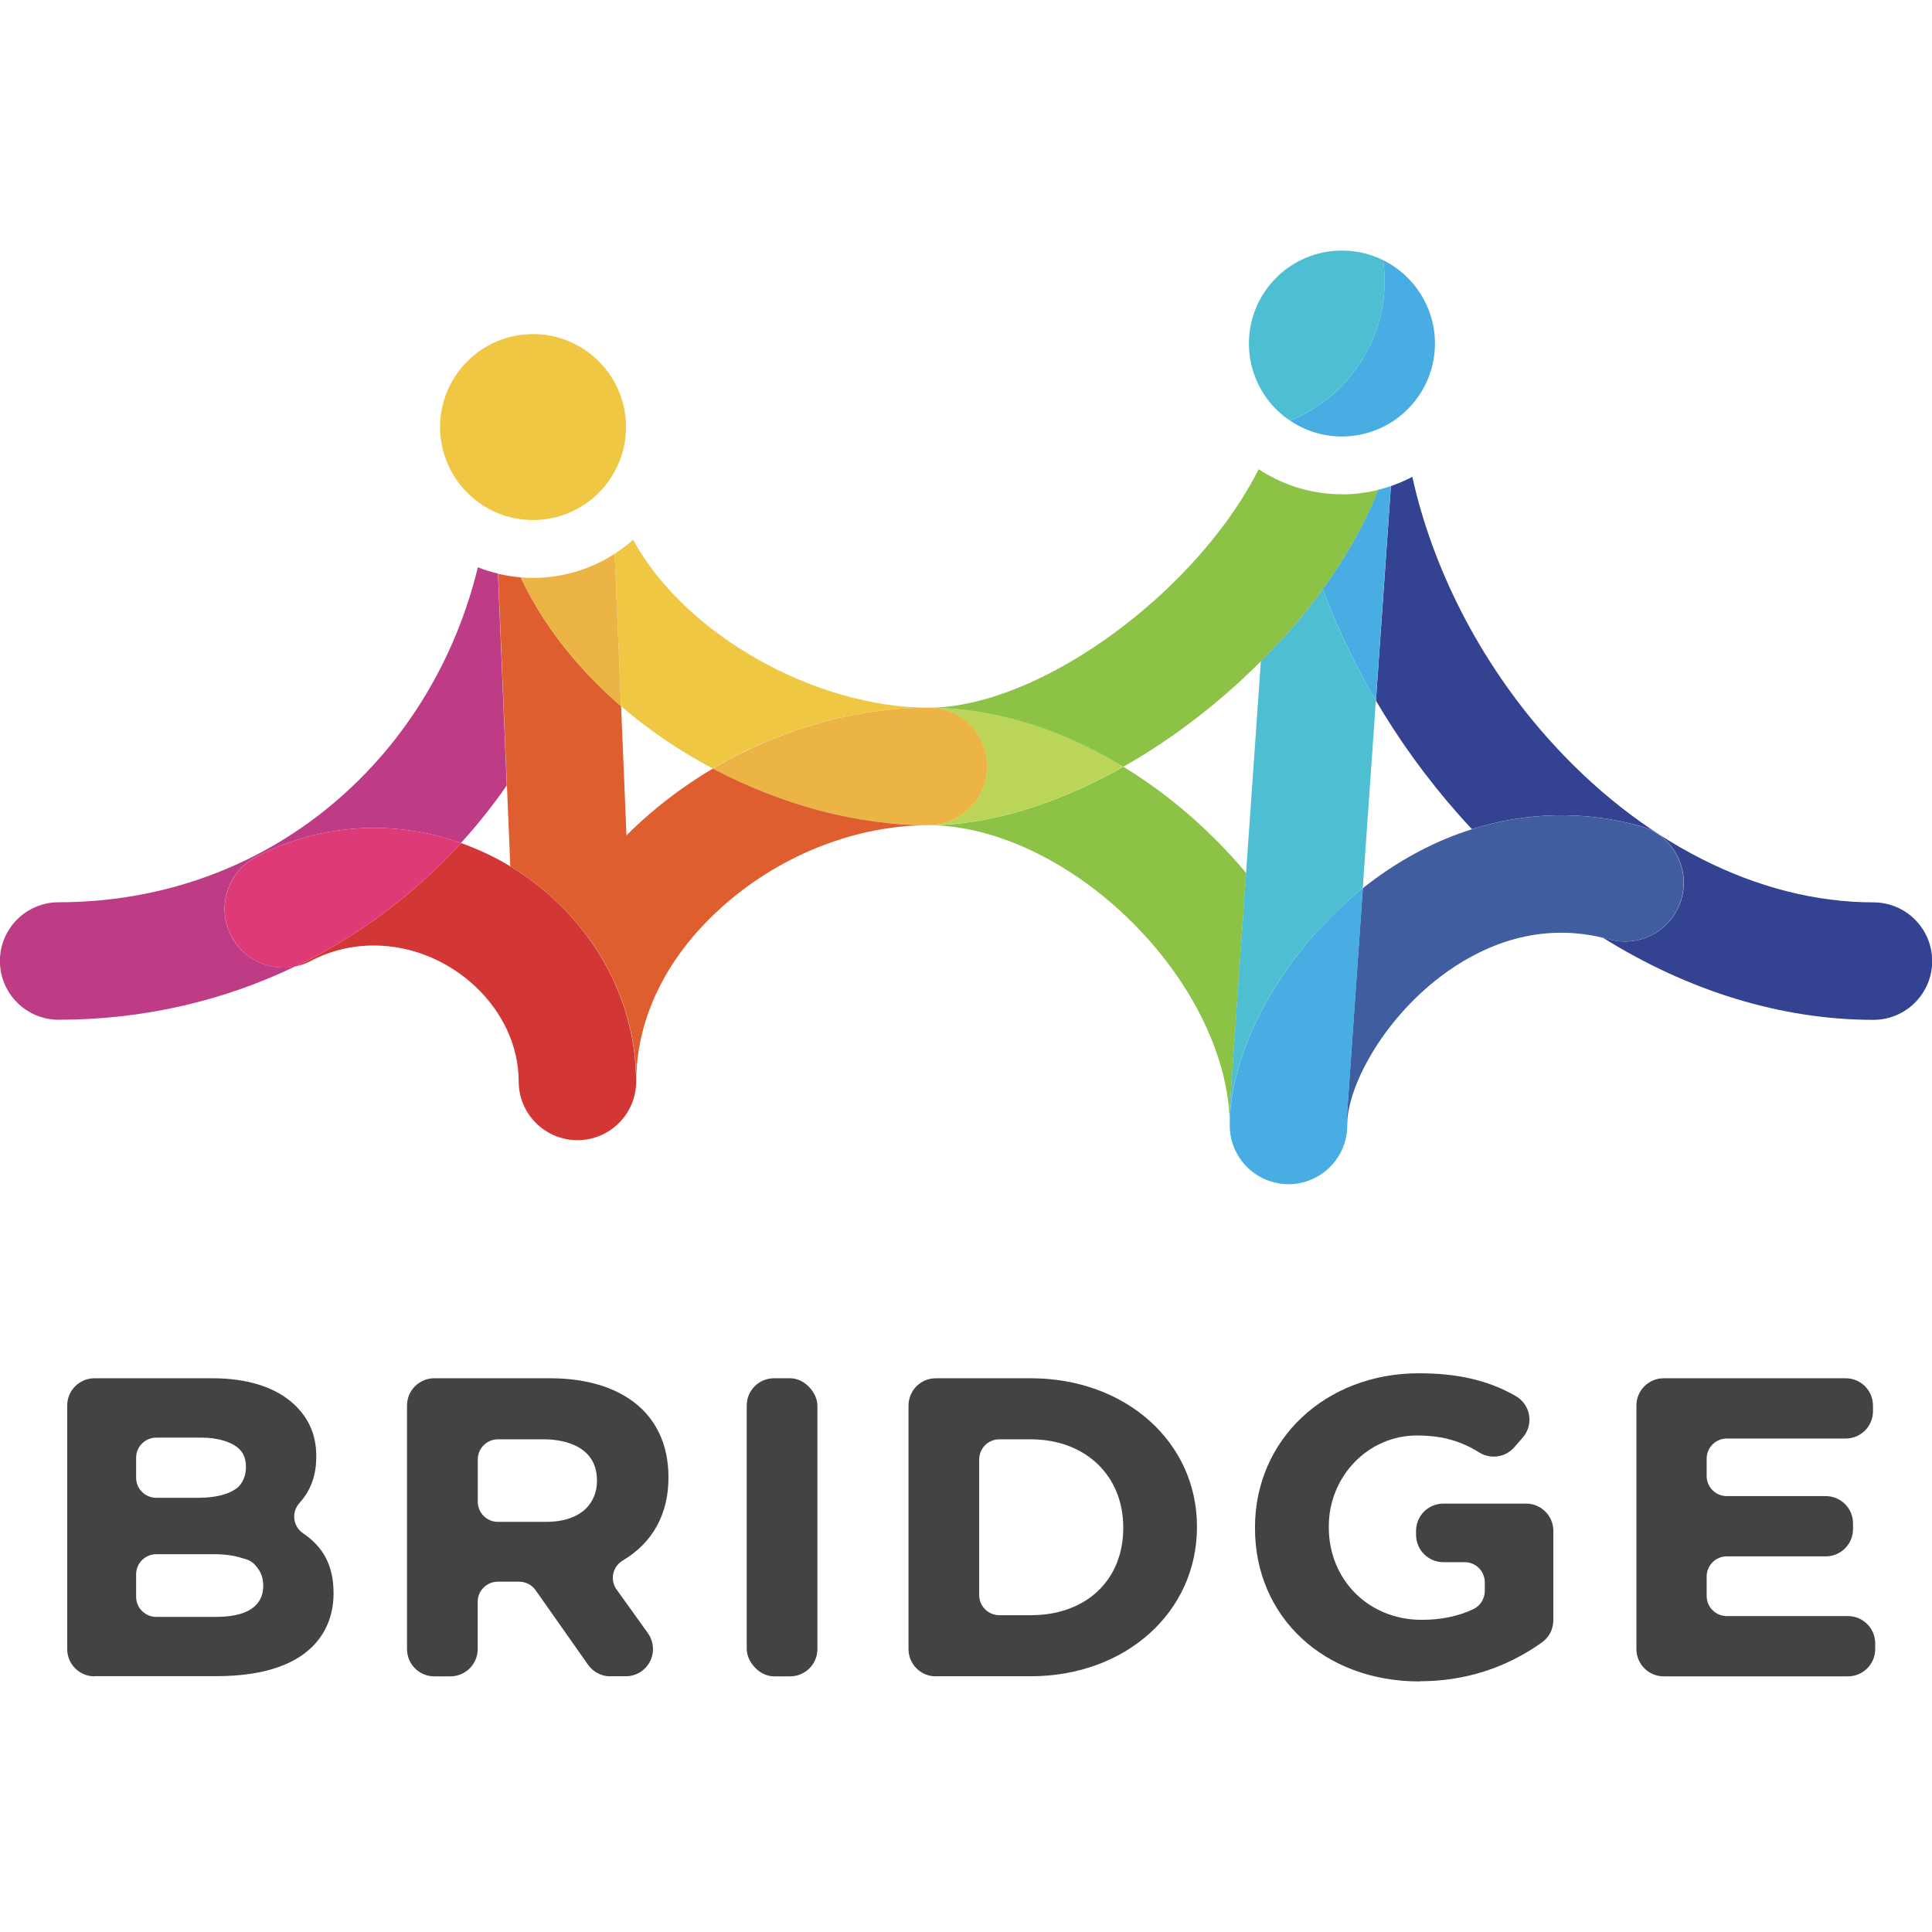
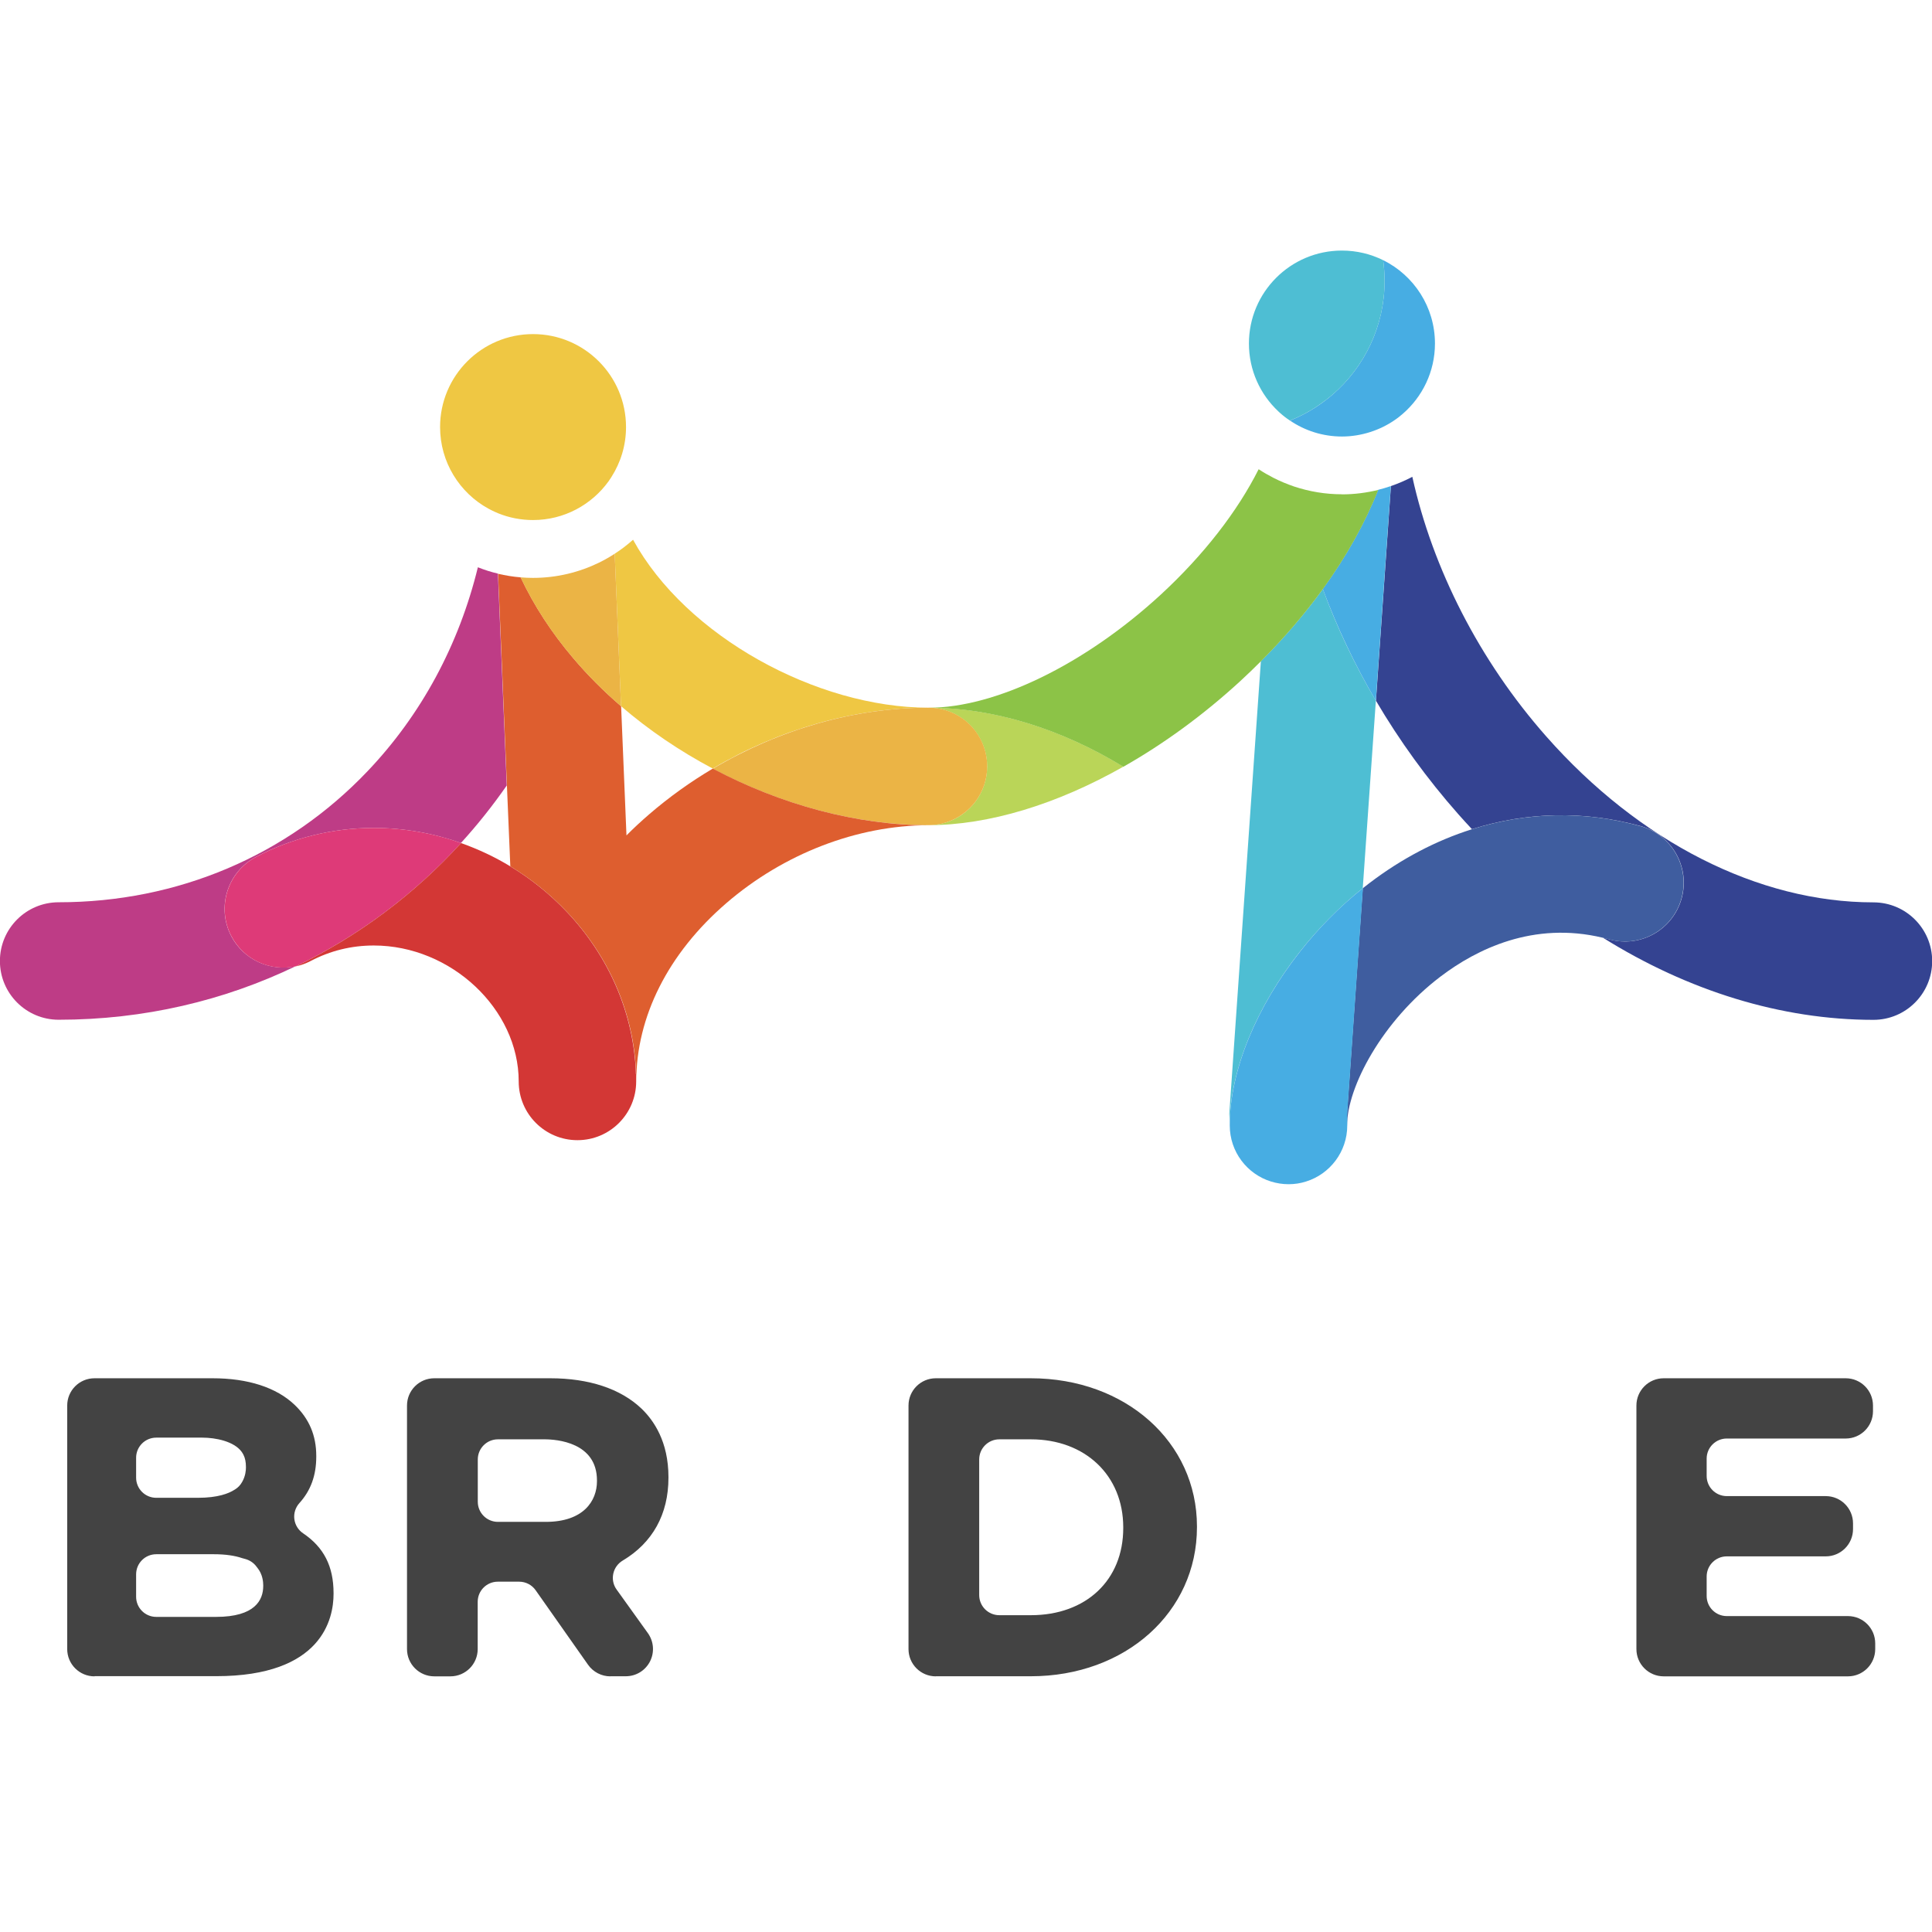
<svg xmlns="http://www.w3.org/2000/svg" viewBox="0 -28.11 216.74 216.74">
  <defs>
    <style>.cls-1{fill:#ebb445;}.cls-2{fill:#bad558;}.cls-3{fill:#3f5d9f;}.cls-4{fill:#be3c86;}.cls-5{isolation:isolate;}.cls-6{fill:#d33735;}.cls-7{fill:#8cc347;}.cls-8,.cls-9{fill:#4ebed3;}.cls-10{mix-blend-mode:screen;}.cls-11{fill:#de5e2f;}.cls-12{fill:none;opacity:.9;}.cls-13{fill:#de3a78;}.cls-14{fill:#344391;}.cls-15{fill:#efc743;}.cls-9{mix-blend-mode:multiply;}.cls-16{fill:#47ade3;}.cls-17{fill:#434343;}</style>
  </defs>
  <g class="cls-5">
    <g id="_レイヤー_2">
      <g id="_レイヤー_1-2">
        <path class="cls-17" d="M10.6,159.95c-1.69,0-3.06-1.37-3.06-3.06v-27.32c0-1.69,1.37-3.06,3.06-3.06h13.25c3.97,0,7.15,1.03,9.2,2.98,1.63,1.56,2.43,3.43,2.43,5.73v.09c0,2.1-.62,3.8-1.89,5.2-.44.49-.65,1.14-.57,1.79.08.65.44,1.24.98,1.6,2.33,1.57,3.42,3.71,3.42,6.71v.09c0,2.78-1.28,9.23-13.17,9.23h-13.64ZM17.53,146.25c-1.25,0-2.26,1.01-2.26,2.26v2.51c0,1.25,1.01,2.26,2.26,2.26h6.71c4.37,0,5.29-1.89,5.29-3.47v-.09c0-.34-.06-1.22-.65-1.94-.04-.04-.07-.09-.1-.13-.32-.44-.79-.75-1.32-.88-.1-.02-.19-.05-.29-.08-.85-.29-1.92-.44-3.18-.44h-6.46ZM17.53,133.17c-1.25,0-2.26,1.01-2.26,2.26v2.23c0,1.25,1.01,2.26,2.26,2.26h4.67c2.25,0,3.47-.49,4.1-.9l.07-.04c.34-.21.61-.5.8-.85.38-.66.42-1.33.42-1.59v-.09c0-.53-.09-.99-.28-1.36-.06-.11-.12-.22-.2-.33-.86-1.18-2.92-1.59-4.42-1.59h-5.17Z" />
        <path class="cls-17" d="M68.47,159.95c-.99,0-1.93-.49-2.5-1.3l-5.88-8.36c-.42-.6-1.11-.96-1.85-.96h-2.39c-1.25,0-2.26,1.01-2.26,2.26v5.3c0,1.69-1.37,3.06-3.06,3.06h-1.81c-1.69,0-3.06-1.37-3.06-3.06v-27.32c0-1.69,1.37-3.06,3.06-3.06h13c4.36,0,7.91,1.18,10.24,3.4,1.38,1.32,3.03,3.71,3.03,7.68v.09c0,4.07-1.77,7.28-5.13,9.28-.54.32-.93.86-1.06,1.48-.13.62,0,1.26.38,1.78l3.5,4.88c.67.94.76,2.15.24,3.18-.53,1.03-1.57,1.66-2.72,1.66h-1.74ZM55.86,133.36c-1.25,0-2.26,1.01-2.26,2.26v4.74c0,1.25,1.01,2.26,2.26,2.26h5.37c4.23,0,5.74-2.35,5.74-4.56v-.09c0-4.27-4.51-4.61-5.89-4.61h-5.22Z" />
-         <rect class="cls-17" x="83.77" y="126.51" width="7.93" height="33.44" rx="3.06" ry="3.06" />
        <path class="cls-17" d="M104.98,159.95c-1.69,0-3.06-1.37-3.06-3.06v-27.32c0-1.69,1.37-3.06,3.06-3.06h10.66c10.63,0,18.64,7.15,18.64,16.62v.09c0,9.53-8.02,16.72-18.64,16.72h-10.66ZM112.11,133.36c-1.25,0-2.26,1.01-2.26,2.26v15.21c0,1.25,1.01,2.26,2.26,2.26h3.53c6.2,0,10.37-3.93,10.37-9.77v-.09c0-5.81-4.26-9.87-10.37-9.87h-3.53Z" />
-         <path class="cls-17" d="M159.23,160.52c-10.69,0-18.44-7.23-18.44-17.19v-.09c0-9.86,7.91-17.29,18.39-17.29,4.38,0,7.84.81,10.87,2.56.79.46,1.34,1.24,1.49,2.14.15.9-.11,1.82-.71,2.51l-.95,1.09c-.58.67-1.42,1.05-2.31,1.05-.57,0-1.13-.16-1.61-.46-2.15-1.34-4.25-1.91-7.02-1.91-5.44,0-9.87,4.57-9.87,10.2v.09c0,5.92,4.48,10.39,10.42,10.39,2.17,0,4.12-.4,5.79-1.2.79-.37,1.29-1.17,1.29-2.04v-.97c0-1.25-1.01-2.26-2.26-2.26h-2.39c-1.69,0-3.06-1.37-3.06-3.06v-.45c0-1.69,1.37-3.06,3.06-3.06h9.28c1.69,0,3.06,1.37,3.06,3.06v10.03c0,.99-.48,1.92-1.29,2.49-4.06,2.89-8.68,4.35-13.72,4.35Z" />
        <path class="cls-17" d="M186.64,159.95c-1.69,0-3.06-1.37-3.06-3.06v-27.32c0-1.69,1.37-3.06,3.06-3.06h20.42c1.69,0,3.06,1.37,3.06,3.06v.64c0,1.69-1.37,3.06-3.06,3.06h-13.34c-1.25,0-2.26,1.01-2.26,2.26v1.94c0,1.25,1.01,2.26,2.26,2.26h11.1c1.69,0,3.06,1.37,3.06,3.06v.64c0,1.69-1.37,3.06-3.06,3.06h-11.1c-1.25,0-2.26,1.01-2.26,2.26v2.18c0,1.25,1.01,2.26,2.26,2.26h13.59c1.69,0,3.06,1.37,3.06,3.06v.64c0,1.69-1.37,3.06-3.06,3.06h-20.67Z" />
        <g class="cls-10">
          <path class="cls-12" d="M70.28,65.61c.82-.81,1.67-1.61,2.56-2.38,2.22-1.92,4.62-3.63,7.13-5.12-3.69-1.95-7.17-4.3-10.29-7l.6,14.49Z" />
          <path class="cls-12" d="M153.64,70.94c3.62-2.75,7.49-4.77,11.48-6.03-.52-.55-1.03-1.11-1.53-1.68-3.52-3.98-6.61-8.26-9.24-12.73l-1.47,21.03c.25-.2.5-.4.76-.59Z" />
          <path class="cls-12" d="M139.15,48.28c-4.16,3.83-8.61,7.07-13.13,9.62,3.62,2.21,7.09,4.93,10.29,8.12,1.23,1.23,2.39,2.49,3.48,3.79l1.66-23.75c-.74.74-1.51,1.48-2.3,2.21Z" />
          <path class="cls-12" d="M51.72,66.46c1.93.68,3.78,1.56,5.51,2.6l-.38-9.05c-1.57,2.27-3.29,4.42-5.14,6.45Z" />
-           <path class="cls-7" d="M139.8,69.82c-1.09-1.3-2.25-2.57-3.48-3.79-3.2-3.19-6.67-5.92-10.29-8.12-7.45,4.21-15.08,6.56-21.87,6.56,7.47,0,16.01,4.08,22.86,10.9,6.47,6.45,10.47,14.41,10.9,21.55,0-.04,0-.09,0-.13l1.88-26.96Z" />
          <path class="cls-14" d="M210.15,73.12c-12.87,0-26.24-6.78-36.68-18.61-7.49-8.48-12.76-18.84-15.03-29.13-.77.41-1.57.75-2.4,1.04l-1.68,24.08c2.63,4.47,5.72,8.75,9.24,12.73.5.57,1.02,1.13,1.53,1.68,6.16-1.95,12.62-2.09,18.94-.34,3.51.98,5.56,4.61,4.58,8.12-.98,3.51-4.61,5.56-8.11,4.58-.24-.07-.48-.13-.71-.18,9.54,5.96,20,9.21,30.34,9.21,3.64,0,6.59-2.95,6.59-6.59s-2.95-6.59-6.59-6.59Z" />
          <path class="cls-3" d="M184.06,64.58c-6.31-1.76-12.77-1.61-18.94.34-3.99,1.26-7.86,3.28-11.48,6.03-.25.19-.51.39-.76.59l-1.78,25.47c.01.38.02.77.02,1.15,0-4.3,3.92-11.73,10.49-16.72,4.02-3.05,10.4-6.23,18.2-4.35.24.06.47.12.71.18,3.5.98,7.14-1.08,8.11-4.58.98-3.51-1.07-7.14-4.58-8.12Z" />
          <path class="cls-4" d="M25.95,76.92c-1.69-3.22-.45-7.21,2.77-8.9,4.04-2.12,8.61-3.25,13.2-3.25,3.41,0,6.71.6,9.79,1.69,1.85-2.03,3.56-4.18,5.14-6.45l-.99-23.77c-.77-.18-1.52-.42-2.25-.71-2.11,8.65-6.32,16.52-12.38,22.88-9.02,9.48-21.32,14.7-34.65,14.7-3.64,0-6.59,2.95-6.59,6.59s2.95,6.59,6.59,6.59c9.58,0,18.58-2.15,26.6-6.01-2.83.62-5.83-.68-7.24-3.37Z" />
          <path class="cls-13" d="M51.72,66.46c-3.08-1.09-6.38-1.69-9.79-1.69-4.59,0-9.16,1.12-13.2,3.25-3.22,1.69-4.46,5.68-2.77,8.9,1.41,2.69,4.41,3.99,7.24,3.37,7.03-3.39,13.3-8.09,18.53-13.83Z" />
          <path class="cls-2" d="M104.15,51.28c.68,0,1.34.1,1.96.3,2.68.83,4.63,3.34,4.63,6.29s-1.95,5.46-4.63,6.29c-.62.19-1.28.3-1.96.3,6.79,0,14.42-2.34,21.87-6.56-7.01-4.28-14.59-6.62-21.87-6.62Z" />
          <path class="cls-15" d="M69.67,51.11c3.12,2.69,6.61,5.05,10.29,7,7.42-4.4,15.89-6.83,24.19-6.83-12.52,0-27.2-8.01-33.13-18.84-.64.57-1.33,1.1-2.06,1.57l.71,17.11Z" />
          <path class="cls-1" d="M106.11,51.57c-.62-.19-1.28-.3-1.96-.29-8.3,0-16.76,2.45-24.18,6.85,7.63,4.03,16.14,6.34,24.19,6.33.68,0,1.34-.1,1.96-.3,2.68-.84,4.63-3.34,4.63-6.3s-1.95-5.46-4.63-6.29Z" />
          <path class="cls-6" d="M71.34,92.39c-.22-6.93-3.14-13.34-7.78-18.23-1.86-1.96-3.99-3.68-6.33-5.09-1.73-1.05-3.58-1.92-5.51-2.6-5.23,5.74-11.5,10.44-18.53,13.83.56-.12,1.12-.32,1.66-.6,2.19-1.15,4.57-1.74,7.08-1.74,8.66,0,16.26,7.13,16.26,15.25,0,3.64,2.95,6.59,6.59,6.59s6.59-2.95,6.59-6.59c0-.27-.01-.55-.02-.82Z" />
          <path class="cls-11" d="M79.97,58.11c-2.51,1.49-4.9,3.2-7.13,5.12-.89.77-1.75,1.56-2.56,2.38l-.6-14.49c-1.95-1.68-3.76-3.49-5.39-5.42-2.37-2.79-4.36-5.82-5.88-9.04-.87-.07-1.71-.21-2.53-.4l.99,23.77.38,9.05c2.34,1.41,4.47,3.13,6.33,5.09,4.64,4.89,7.57,11.3,7.78,18.23,0,.27.02.54.02.82,0-7.28,3.58-14.38,10.09-20,6.44-5.56,14.71-8.75,22.7-8.75-8.05,0-16.56-2.31-24.19-6.35Z" />
          <path class="cls-1" d="M68.96,34.01c-.57.37-1.15.7-1.76,1-2.24,1.09-4.75,1.71-7.4,1.71-.47,0-.94-.02-1.4-.06,1.52,3.22,3.51,6.26,5.88,9.04,1.63,1.93,3.44,3.74,5.39,5.42l-.71-17.11Z" />
          <path class="cls-8" d="M148.4,37.97c-2,2.76-4.33,5.48-6.95,8.1l-1.66,23.75-1.88,26.96s0,.09,0,.13c.02.38.04.75.04,1.13,0,.01,0,.03,0,.04.02-6.14,3.04-13.29,7.88-19.43,2.05-2.6,4.43-5.02,7.05-7.12l1.47-21.03c-2.38-4.04-4.37-8.24-5.95-12.53Z" />
          <path class="cls-16" d="M148.4,37.97c1.59,4.28,3.58,8.49,5.95,12.53l1.68-24.08c-.47.16-.94.3-1.42.42-1.48,3.72-3.56,7.47-6.22,11.13Z" />
          <path class="cls-16" d="M152.89,71.53c-2.62,2.09-5,4.51-7.05,7.12-4.85,6.15-7.86,13.29-7.88,19.43,0,.02,0,.05,0,.07,0,2.96,1.95,5.46,4.63,6.29.62.19,1.28.3,1.96.3s1.34-.1,1.96-.3c2.68-.83,4.63-3.34,4.63-6.29,0-.38,0-.76-.02-1.15l1.78-25.47Z" />
          <path class="cls-7" d="M150.54,27.34c-1.87,0-3.67-.31-5.36-.87-.79-.27-1.56-.59-2.29-.96-.58-.3-1.15-.62-1.69-.98-2.37,4.72-6.16,9.62-10.97,14.06-8.51,7.83-18.51,12.7-26.08,12.7,7.28,0,14.86,2.34,21.87,6.62,4.52-2.56,8.97-5.8,13.13-9.62.79-.73,1.56-1.47,2.3-2.21,2.62-2.62,4.94-5.33,6.95-8.1,2.65-3.66,4.74-7.4,6.22-11.13-1.31.32-2.67.5-4.08.5Z" />
          <path class="cls-15" d="M59.8,9.37c-5.76,0-10.43,4.67-10.43,10.43,0,3.94,2.19,7.38,5.42,9.15.26.14.52.27.79.39.12.05.24.1.35.15,1.2.48,2.5.74,3.87.74,3.48,0,6.56-1.71,8.46-4.33.11-.15.21-.3.31-.46.01-.02.02-.04.03-.05,1.03-1.62,1.63-3.53,1.63-5.59,0-5.76-4.67-10.43-10.43-10.43Z" />
          <path class="cls-16" d="M155.17,1.08c.1.76.16,1.53.16,2.32,0,5.1-2.27,9.68-5.85,12.77-.27.23-.54.45-.82.66-.15.12-.31.23-.46.34-1.07.76-2.24,1.4-3.48,1.9,1.66,1.13,3.67,1.79,5.83,1.79s4.32-.71,6.02-1.92c.1-.07.19-.14.29-.21.17-.13.34-.27.5-.41,2.21-1.91,3.62-4.74,3.62-7.89,0-4.1-2.36-7.64-5.8-9.35Z" />
          <path class="cls-9" d="M148.66,16.83c.28-.21.55-.44.82-.66,3.58-3.09,5.85-7.67,5.85-12.77,0-.79-.06-1.56-.16-2.32-1.39-.69-2.96-1.08-4.63-1.08-5.76,0-10.43,4.67-10.43,10.43,0,3,1.27,5.71,3.3,7.61.05.04.09.09.14.13.2.18.4.35.61.51.18.14.37.27.55.39,1.24-.5,2.41-1.13,3.48-1.9.16-.11.31-.22.46-.34Z" />
        </g>
      </g>
    </g>
  </g>
</svg>